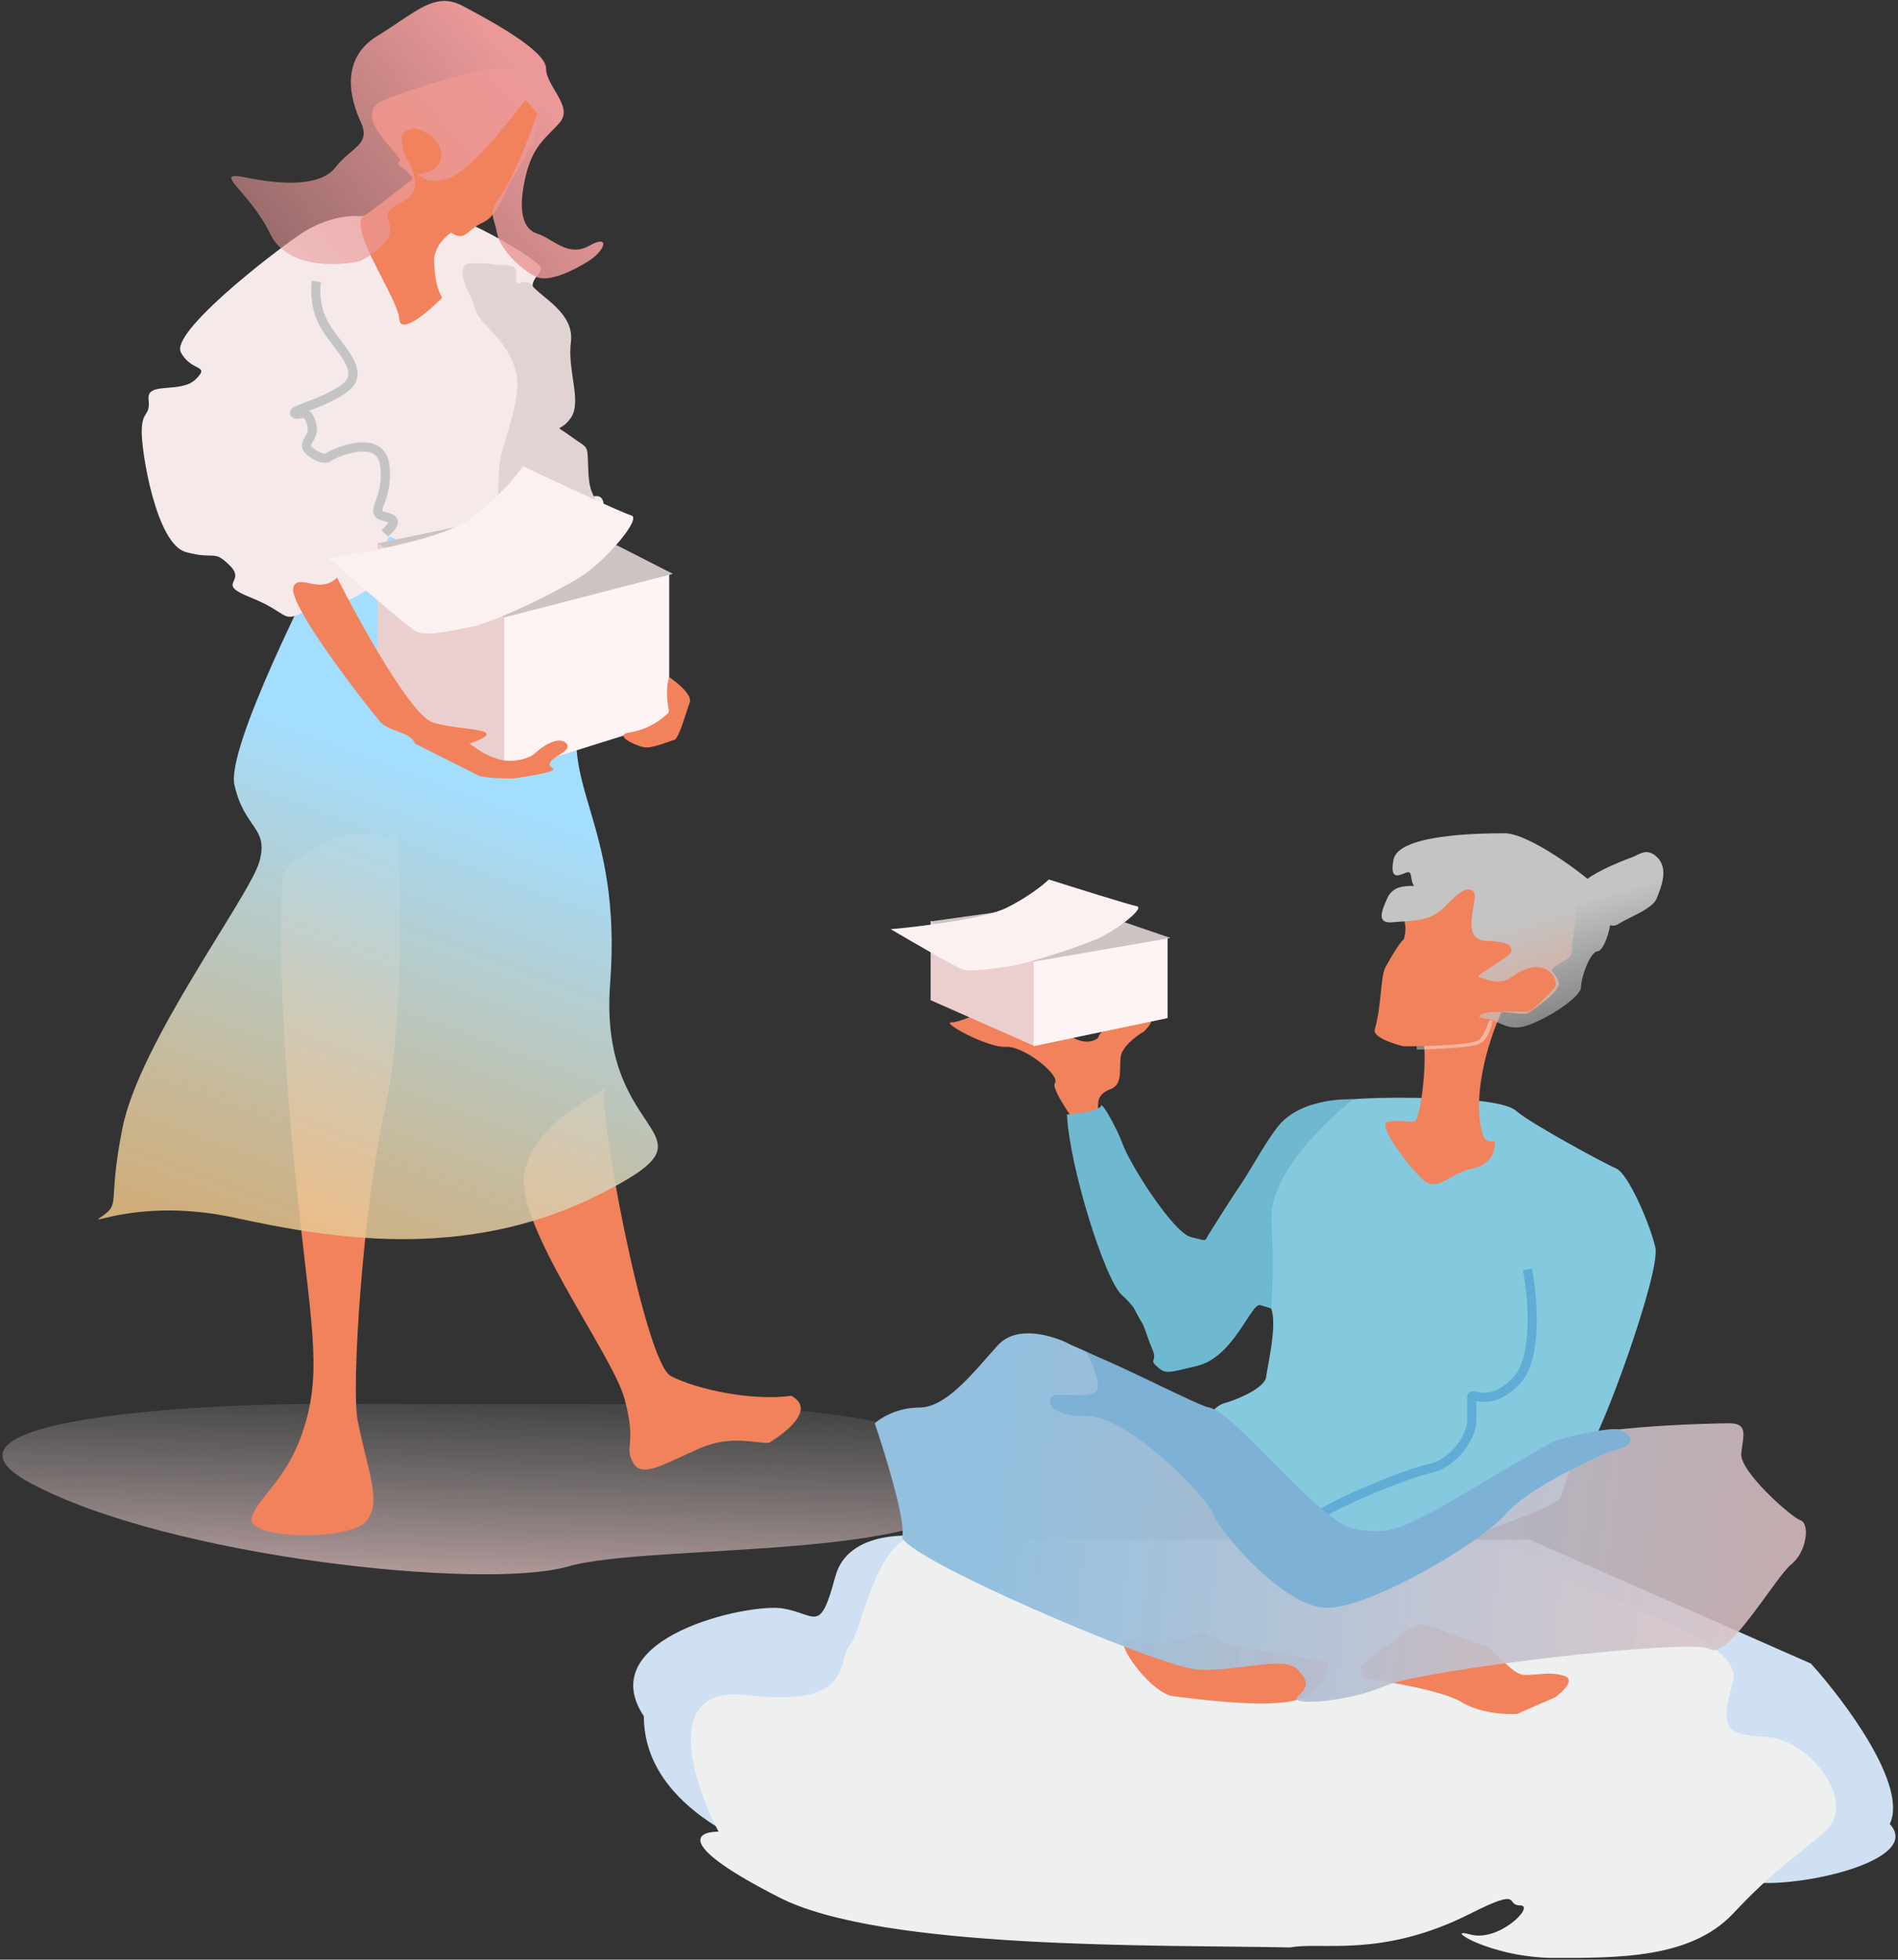
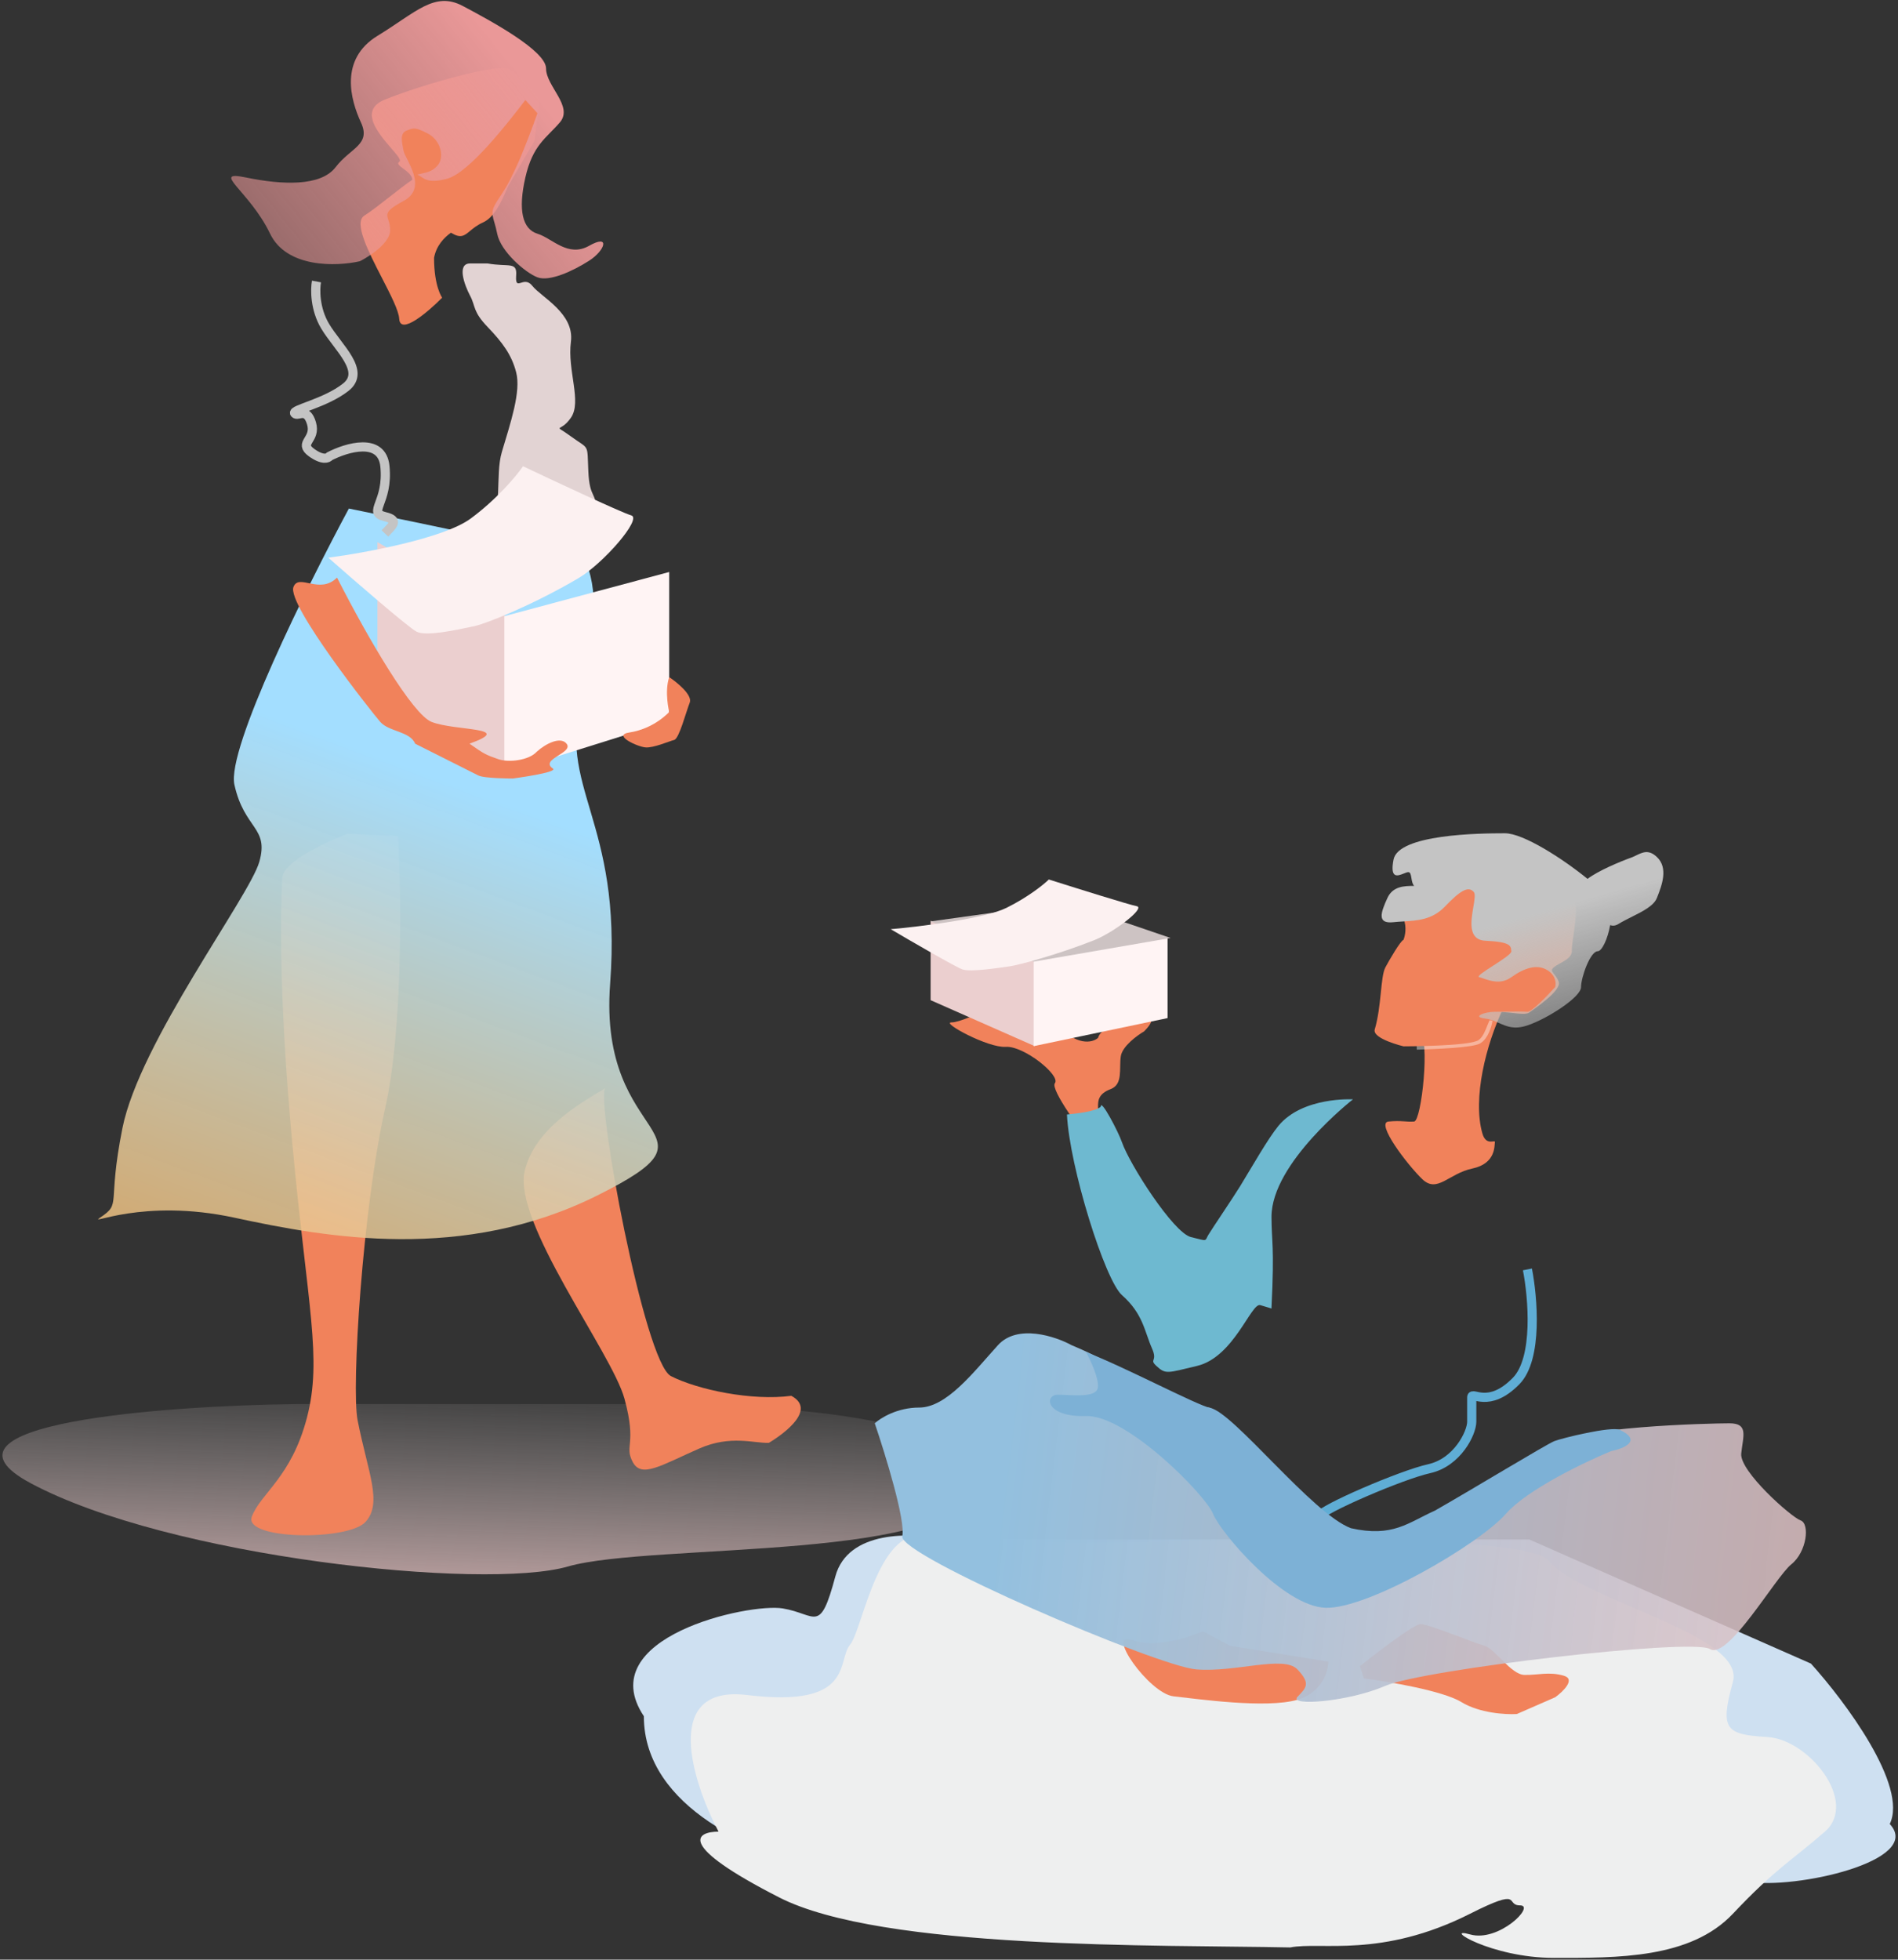
<svg xmlns="http://www.w3.org/2000/svg" width="621" height="641" viewBox="0 0 621 641" fill="none">
  <rect x="0" y="0" width="621" height="641" fill="#333333" stroke="none" />
  <path d="M9.988 485.134C-26.157 465.742 52.995 459.806 97.089 459.262H206.78C227.74 459.262 319.964 459.262 318.334 485.134C316.704 511.007 213.301 504.481 185.82 512.406C158.339 520.331 55.169 509.375 9.988 485.134Z" fill="url(#paint0_linear)" />
  <path d="M130.248 273.516L113.671 272.727C106.67 275.345 92.605 281.906 92.353 287.207C92.037 293.832 90.731 321.254 95.675 374.428C100.618 427.602 105.502 444.251 100.42 463.745C95.338 483.24 85.258 488.478 82.403 496.09C79.549 503.701 113.846 504.069 119.563 497.859C125.28 491.648 120.335 481.635 116.996 464.534C114.931 453.955 118.635 395.257 126.005 362.591C131.902 336.457 131.291 292.319 130.248 273.516Z" fill="#F1825B" />
  <path d="M198.049 355.934C198.095 355.887 198.145 355.856 198.199 355.844C198.149 355.874 198.099 355.904 198.049 355.934C194.834 359.235 210.819 445.692 219.516 450.125C228.338 454.621 246.117 458.295 258.899 456.573C267.004 460.952 257.271 468.514 251.558 471.965C246.752 472.132 239.014 469.339 228.875 473.783C216.201 479.337 209.876 483.642 207.011 478.214C204.145 472.786 208.461 472.729 204.329 457.557C200.197 442.384 167.495 399.645 171.727 382.79C175.093 369.381 189.07 361.331 198.049 355.934Z" fill="#F1825B" />
  <path d="M76.696 256.689C74.091 244.969 100.577 191.578 114.145 166.348C138.297 171.231 187.416 181.486 190.672 183.439C194.743 185.881 196.601 207.453 190.672 227.389C181.717 257.503 203.698 268.083 199.627 321.8C195.557 375.516 239.519 369.005 195.557 390.98C151.595 412.955 106.818 404.816 76.696 398.305C46.574 391.794 28.459 401.154 32.734 398.305C39.968 393.483 34.972 394.439 40.061 369.005C45.685 340.89 81.581 293.314 84.837 281.919C88.094 270.525 79.952 271.339 76.696 256.689Z" fill="url(#paint1_linear)" />
-   <path d="M98.264 76.611C106.406 71.077 114.547 70.371 117.6 70.71C126.623 69.965 146.541 69.957 154.031 73.375C163.394 77.648 174.181 84.343 176.623 86.988C179.065 89.633 168.278 92.686 179.269 99.603C190.259 106.522 184.764 134.397 182.932 136.228C181.101 138.06 179.269 141.321 186.392 146.001C193.516 150.68 192.498 157.593 190.056 159.424C187.614 161.255 184.968 157.593 186.392 162.273C187.817 166.952 191.277 162.273 195.144 162.273C199.011 162.273 197.587 169.191 195.144 172.243L195.047 172.364C192.594 175.432 188.474 180.585 176.623 180.585C164.615 180.585 165.225 180.585 163.597 176.109C161.969 171.632 165.225 172.853 161.155 172.243C157.084 171.632 161.155 177.94 154.031 182.213C146.908 186.486 141.209 183.23 133.475 182.213C125.741 181.196 133.475 178.957 128.997 176.109C124.52 173.26 128.59 182.823 124.316 188.927C120.042 195.032 105.795 200.729 101.521 198.084C101.109 197.829 100.802 197.622 100.576 197.457C100.979 198.128 101.053 199.383 98.264 200.729C92.362 203.577 93.787 200.118 81.982 195.438C70.177 190.759 80.761 190.555 75.266 185.061C69.77 179.568 70.585 183.23 60.815 180.585C51.046 177.94 46.161 147.419 46.364 140.705C46.568 133.99 49.214 136.432 48.603 130.531C47.993 124.63 59.187 128.903 64.072 124.02C68.956 119.137 62.647 121.782 59.187 115.271C55.727 108.76 88.088 83.529 98.264 76.611Z" fill="#F5E9E9" />
  <path d="M103.55 92.081C103.075 94.59 102.98 101.033 106.399 106.731C110.673 113.852 119.832 121.38 113.116 126.671C106.399 131.961 95.409 133.996 96.426 135.216C97.444 136.437 100.293 132.978 101.922 138.472C103.55 143.966 97.444 144.78 101.922 148.035C105.504 150.64 107.349 149.934 107.824 149.256C113.455 146.34 124.961 142.908 125.938 152.512C127.159 164.516 120.036 167.568 125.938 168.993C130.66 170.132 128.516 171.774 125.938 174.486" stroke="#C4C4C4" stroke-width="3" />
  <path d="M168.883 90.046C169.208 85.488 166.441 87.401 159.521 86.18L153.822 86.18C149.344 86.18 151.99 93.301 153.822 96.76C155.654 100.219 154.636 101.847 159.521 106.934C164.405 112.021 167.404 116.06 168.883 121.787C170.511 128.095 167.051 138.269 164.202 147.832C161.862 155.683 164.812 167.568 159.521 170.417C154.229 173.266 158.706 174.486 159.521 179.777C160.335 185.067 180.28 182.625 186.793 179.777C193.306 176.928 194.528 174.486 194.935 167.568C195.342 160.65 192.899 163.499 192.492 154.139C192.085 144.78 192.899 147.221 186.793 142.745C180.688 138.269 183.13 141.931 186.793 136.641C190.457 131.351 185.572 121.177 186.793 111.817C188.015 102.458 177.024 97.167 174.175 93.505C171.325 89.842 168.476 95.743 168.883 90.046Z" fill="#E2D3D3" />
  <path fill-rule="evenodd" clip-rule="evenodd" d="M165.637 62.297C164.081 65.86 161.809 71.063 158.038 72.761C156.101 73.633 154.833 74.683 153.791 75.545C151.907 77.105 150.761 78.053 147.744 76.234C147.68 76.196 147.615 76.156 147.549 76.116C145.305 77.68 142.713 80.41 142.018 84.349C142.018 93.79 144.664 97.371 144.664 97.371C140.118 101.983 130.946 109.823 130.62 104.289C130.462 101.599 127.811 96.447 124.976 90.939C120.522 82.284 115.616 72.751 119.223 70.513C121.259 69.249 124.264 66.896 127.327 64.498C130.03 62.381 132.777 60.23 134.945 58.76C134.67 57.175 133.113 56.015 131.876 55.094C130.656 54.186 129.746 53.508 130.682 52.882C131.386 52.41 129.943 50.742 128.018 48.515C123.79 43.622 117.233 36.037 125.995 32.543C138.744 27.458 162.368 20.867 166.305 22.562C169.455 23.918 174.493 28.902 176.617 31.224L174.912 46.019L166.305 60.791C166.098 61.242 165.876 61.75 165.637 62.297Z" fill="#F1825B" />
  <path d="M146.365 58.438C153.421 56.514 166.071 40.366 171.89 32.719L175.841 37.035C174.524 40.789 171.288 49.572 168.881 54.677C165.871 61.058 165.495 61.433 162.673 65.749C159.851 70.066 161.544 70.629 162.673 76.447C163.802 82.265 171.89 89.209 175.841 90.71C179.791 92.212 187.503 88.646 192.77 85.268C198.037 81.89 199.73 76.447 192.77 80.388C185.81 84.329 180.731 77.948 175.841 76.447C170.95 74.946 169.445 68.752 171.89 58.055C174.336 47.358 178.662 45.293 183.177 40.038C187.692 34.783 178.662 28.215 178.662 22.397C178.662 16.579 160.604 6.82 151.387 1.94C142.169 -2.939 136.15 4.005 123.546 11.699C110.943 19.394 114.705 32.719 118.091 40.038C121.477 47.358 114.705 48.296 109.815 54.677C104.924 61.058 92.32 60.495 80.47 58.055C68.619 55.615 81.598 62.371 88.37 76.447C93.788 87.707 110.065 87.207 117.715 85.455L118.091 85.268C118.091 85.268 127.647 80.388 127.647 75.274C127.647 70.243 123.732 70.19 132.011 65.749C140.291 61.309 132.551 52.194 132.011 49.234C131.471 46.274 130.715 43.571 133.14 42.666C135.331 41.848 135.774 41.54 139.886 43.637C144.257 45.867 145.555 51.486 143.125 54.183C141.078 56.455 139.346 56.377 136.526 57.117C138.566 57.918 139.31 60.362 146.365 58.438Z" fill="url(#paint2_linear)" />
  <path d="M123.496 225.151V177.335L165.423 201.548V252.823L123.496 225.151Z" fill="#EBCFCF" />
  <path d="M165.017 252.823V201.548L218.952 187.102V235.935L165.017 252.823Z" fill="#FFF4F4" />
-   <path d="M178.245 166.348L123.496 177.742L165.016 201.955L220.172 187.712L178.245 166.348Z" fill="#CDC3C3" />
  <path d="M154.026 169.603C145.234 176.114 119.29 180.862 107.418 182.422C115.966 189.95 133.714 205.333 136.319 206.635C139.576 208.263 149.548 206.003 155.247 204.804C159.114 203.99 174.379 197.886 189.237 189.136C197.411 184.323 210.2 169.603 206.537 168.586C203.606 167.772 181.706 157.531 171.123 152.512C169.087 155.496 162.819 163.092 154.026 169.603Z" fill="#FCF1F1" />
  <path d="M141.204 236.138C135.017 233.697 120.716 209.416 110.268 188.933C104.569 194.63 97.812 187.427 96.021 191.985C93.782 197.682 121.575 232.883 124.424 236.138C127.274 239.394 134.194 239.19 135.822 243.26L156.469 253.637C158.301 254.654 167.776 254.654 167.776 254.654C167.776 254.654 182.772 252.68 180.892 251.399C176.415 248.347 187.812 246.312 185.37 243.26C183.416 240.818 178.586 243.192 175.601 245.905C173.023 248.754 166.351 249.486 163.095 248.347C159.024 246.922 158.504 246.719 153.62 243.26C168.884 237.766 148.938 239.19 141.204 236.138Z" fill="#F1825B" />
  <path d="M225.67 229.831C226.647 227.389 221.599 223.252 218.953 221.489C217.325 226.372 218.953 232.883 218.953 232.883C218.953 232.883 214.069 238.377 205.928 239.597C200.231 240.452 208.573 244.277 211.219 244.481C213.865 244.684 218.953 242.446 220.582 242.039C222.21 241.632 224.449 232.883 225.67 229.831Z" fill="#F1825B" />
  <path d="M273.31 515.666C277.405 500.416 298.63 501.249 308.731 503.573H500.37L592.504 544.158C603.628 556.457 624.362 584.169 618.301 596.632C629.562 608.726 587.18 618.155 571.825 615.49C556.469 612.825 549.508 623.279 533.947 634.553C518.387 645.827 493.613 634.553 500.37 634.553C507.126 634.553 508.15 630.248 500.37 623.279C492.589 616.31 483.99 625.944 453.074 634.553C428.341 641.44 318.968 621.298 267.373 610.366C248.468 606.676 210.659 591.713 210.659 561.376C193.461 535.549 245.056 524.275 256.112 526.12C267.168 527.965 268.192 534.729 273.31 515.666Z" fill="#CEE0F1" />
  <path d="M244.515 554.451C216.342 551.007 226.497 582.806 235.096 599.136C227.657 599.136 221.215 603.441 254.956 620.659C288.698 637.877 379.23 636.124 422.158 637.012C432.19 635.031 451.937 640.65 480.992 625.988C498.652 617.076 492.249 623.257 497.367 623.257C502.486 623.257 490.41 635.417 480.992 632.752C471.574 630.088 487.774 640.433 508.453 640.433C529.132 640.433 553.061 640.746 566.984 625.988C580.906 611.23 586.025 608.77 597.081 599.136C608.137 589.502 591.962 569.004 578.245 568.184C564.527 567.365 562.684 565.725 566.984 550.146C571.283 534.568 517.231 523.499 506.789 510.586C496.348 497.672 321.907 508.741 304.709 502.797C287.51 496.852 282.392 532.928 278.092 538.053C273.793 543.177 279.73 558.756 244.515 554.451Z" fill="#EEEFEF" />
  <path d="M345.149 334.438C337.31 331.009 327.251 330.022 323.201 329.957C320.327 331.45 313.913 334.438 311.248 334.438C307.917 334.438 323.201 342.815 329.08 342.425C334.959 342.035 347.108 351.776 345.149 354.309C343.581 356.335 353.901 370.348 359.257 377.102L363.373 371.452C362.001 368.984 359.257 363.66 359.257 362.101C359.257 360.153 359.257 357.815 363.373 356.257C367.488 354.698 366.116 349.633 366.704 345.542C367.174 342.269 371.995 338.723 374.346 337.36C376.828 334.892 379.48 330.853 370.231 334.438C362.55 334.438 359.715 337.814 359.257 339.503C357.429 341.126 352.046 342.386 345.149 334.438Z" fill="#F1825B" />
-   <path d="M424.962 363.358C431.061 358.81 456.981 358.756 469.179 359.297C476.612 359.297 492.393 360.109 496.052 363.358C500.626 367.419 525.021 380.616 528.833 382.24C532.645 383.865 539.697 399.904 541.603 408.026C543.509 416.147 523.116 471.779 519.685 473.81C516.254 475.84 513.395 479.698 510.727 489.85C506.153 495.535 450.311 512.387 445.927 512.387C441.543 512.387 439.447 503.859 436.016 499.798C432.586 495.738 433.348 496.55 428.583 493.098C423.819 489.646 400.567 471.779 396.183 468.937C391.8 466.094 397.327 459.8 400.567 458.988C403.159 458.338 412.712 454.819 414.174 450.893C414.809 445.953 419.292 428.133 414.174 426.091C409.055 424.049 412.416 426.706 403.527 437.365C397.904 444.107 393.706 445.588 387.416 446.4C381.127 447.212 377.315 446.806 378.077 443.151C378.84 439.497 378.077 437.669 374.647 434.015C371.216 430.36 359.209 401.529 355.779 393.407C353.034 386.91 350.569 373.104 349.68 367.013C354.889 364.441 364.698 360.84 362.259 367.013C359.209 374.728 392.943 412.087 393.706 408.026C394.468 403.965 417.339 369.043 424.962 363.358Z" fill="#85C9DE" />
  <path d="M360.17 361.955C358.696 363.595 351.957 364.276 349.091 364.549C349.917 381.699 361.514 418.712 367.083 423.632C374.044 429.781 374.453 435.52 376.91 441.055C378.876 445.482 375.886 444.498 378.343 446.794C381.415 449.664 381.988 449.09 391.652 446.794C403.731 443.924 409.352 426.058 412.331 426.911C416.848 428.204 415.996 428.142 416.016 427.731C417.04 407.233 416.016 406.3 416.016 398.009C416.016 380.381 442.676 359.596 442.676 359.596C442.676 359.596 426.175 358.653 418.268 368.288C414.867 372.433 409.669 381.611 405.779 387.966C403.53 391.64 396.565 401.904 395.337 403.954C394.109 406.003 395.369 406.081 389.636 404.646C383.904 403.211 369.539 380.791 367.083 373.617C365.9 370.165 360.17 359.29 360.17 361.955Z" fill="#6EB9D0" />
  <path d="M499.755 415.227C501.53 424.315 503.277 444.334 496.07 451.713C487.061 460.937 481.533 454.993 481.533 457.043C481.533 459.093 481.533 461.347 481.533 465.037C481.533 468.726 476.824 478.36 467.611 480.41C458.397 482.46 432.395 493.734 431.576 495.988" stroke="#5FADD5" stroke-width="3" />
  <path d="M478.126 556.742C472.147 553.078 454.374 550.056 446.235 549.003L444.981 544.993C450.715 540.39 462.715 531.194 464.85 531.238C467.52 531.293 482.085 537.347 485.627 538.305C489.168 539.264 494.335 547.78 498.784 547.872C503.234 547.964 506.821 546.71 511.688 548.138C515.582 549.28 511.434 553.297 508.873 555.162L496.296 560.657C492.73 560.879 484.104 560.406 478.126 556.742Z" fill="#F1825B" />
  <path d="M383.974 554.873C375.984 553.998 361.179 532.923 370.665 536.53C377.368 539.079 387.704 536.06 393.593 533.607L402.51 538.348L434.588 543.525C434.591 546.709 432.568 553.663 424.447 556.007C414.295 558.936 391.964 555.747 383.974 554.873Z" fill="#F1825B" />
  <path d="M326.504 440.022C332.886 432.982 345.254 437.089 350.641 440.022C353.981 441.382 362.054 445.045 367.618 448.823C374.572 453.545 391.345 460.414 395.436 460.414C399.527 460.414 424.481 489.392 429.595 493.041C434.708 496.69 441.458 502.485 450.868 502.915C460.277 503.344 499.958 479.089 507.322 472.864C514.686 466.639 559.481 465.566 565.822 465.566C572.163 465.566 570.322 469.644 569.708 475.44C569.094 481.235 586.072 496.261 589.14 497.334C592.208 498.407 591.185 507.637 586.072 511.715C580.958 515.794 565.413 543.054 559.481 539.405C553.549 535.756 465.799 546.059 453.322 551.426C440.845 556.792 421.618 558.08 424.481 555.075C427.345 552.069 428.981 550.782 424.481 546.059C419.981 541.337 404.231 547.133 391.345 546.059C378.459 544.986 293.777 508.71 295.209 502.485C296.354 497.506 289.686 475.797 286.209 465.566C288.05 463.849 293.532 460.414 300.732 460.414C309.732 460.414 318.527 448.823 326.504 440.022Z" fill="url(#paint3_linear)" />
  <path d="M395.951 460.527C391.828 459.754 367.287 446.794 355.333 442.284C356.766 444.881 359.55 450.811 359.223 453.763C358.813 457.453 350.624 456.223 346.119 456.223C341.615 456.223 342.024 463.602 355.333 463.192C368.641 462.782 394.438 489.019 396.895 495.168C399.352 501.318 419.826 525.505 433.749 525.915C447.671 526.325 484.116 505.007 492.715 495.168C499.594 487.297 518.512 478.224 527.111 474.671C531.206 473.851 537.512 471.309 529.978 467.701C527.111 466.472 510.967 470.435 508.559 471.391C505.977 472.416 481.465 487.311 469.454 494.143C460.729 498.038 455.736 502.958 442.018 499.883C429.324 495.168 403.606 461.962 395.951 460.527Z" fill="#7DB1D6" />
  <path d="M491.77 329.957C486.242 341.641 481.738 359.269 485.014 370.747C486.247 375.07 489.313 372.592 489.109 373.617C488.904 374.642 489.518 380.586 481.738 382.226C473.958 383.866 470.272 390.425 465.359 385.711C460.445 380.996 450.003 367.263 454.302 366.853C458.602 366.443 460.035 367.058 462.697 366.853C465.063 366.671 468.077 339.757 464.401 336.955C463.082 337.246 462.418 337.336 462.697 337.131C463.379 336.631 463.942 336.605 464.401 336.955C469.359 335.858 483.576 331.9 491.77 329.957Z" fill="#F1825B" />
  <path d="M486.856 333.646C486.595 335.286 485.562 338.853 483.522 340.001C481.482 341.149 469.334 341.709 463.516 341.846" stroke="white" stroke-opacity="0.4" stroke-width="3" />
  <path d="M459.217 300.44C458.07 297.489 464.472 291.421 467.816 288.757C472.866 286.024 483.868 280.475 487.471 280.148C491.975 279.738 511.221 291.011 514.292 293.061C517.363 295.111 514.088 308.024 514.292 310.894C514.497 313.764 509.993 314.994 508.355 316.428C506.717 317.863 508.969 318.273 509.993 321.143C511.016 324.013 502.008 329.957 500.37 331.187C498.732 332.417 492.59 330.572 489.723 331.187C486.857 331.802 486.652 338.156 483.786 340.206C480.919 342.256 459.217 342.256 459.217 342.256C459.217 342.256 448.885 339.797 449.798 336.721C452.051 329.137 451.641 319.503 453.279 316.428C454.589 313.969 458.261 307.683 459.217 307.409C459.694 306.111 460.363 303.392 459.217 300.44Z" fill="#F1825B" />
  <path fill-rule="evenodd" clip-rule="evenodd" d="M462.697 289.781C459.401 289.781 455.702 289.884 453.926 293.767C451.706 298.619 450.495 302.259 455.944 301.652C456.993 301.536 458.072 301.471 459.167 301.406C463.758 301.132 468.621 300.842 472.696 296.597C477.741 291.34 480.365 289.723 482.182 291.745C482.785 292.416 482.453 294.358 482.059 296.668C481.266 301.314 480.219 307.448 486.016 307.718C494.176 308.099 494.307 309.373 494.461 310.868C494.471 310.963 494.481 311.059 494.493 311.156C494.595 311.97 491.427 314.011 488.511 315.891C485.631 317.748 482.995 319.447 483.998 319.648C484.41 319.731 484.915 319.906 485.493 320.107C487.748 320.89 491.12 322.062 494.493 319.648C498.731 316.615 502.97 315.2 506.401 317.424C509.146 319.203 509.159 321.805 508.823 322.884C506.334 325.647 501.032 331.133 499.741 330.972C498.621 330.831 495.171 330.886 492.22 330.932C490.915 330.953 489.708 330.972 488.842 330.972C486.016 330.972 481.172 332.589 486.016 333.196C487.73 333.41 489.116 334.03 490.485 334.643C492.987 335.762 495.437 336.857 499.741 335.42C506.401 333.196 517.3 326.119 517.3 322.884C517.3 319.648 520.327 311.156 522.749 311.156C524.135 311.156 526.045 307.049 526.82 302.626C527.665 302.903 528.539 302.836 529.443 302.285C530.824 301.444 532.362 300.673 533.884 299.911C537.553 298.073 541.124 296.284 542.137 293.676C542.175 293.58 542.212 293.483 542.251 293.385C543.694 289.68 545.927 283.946 542.137 280.352C539.46 277.813 537.551 278.733 535.288 279.822C534.92 279.999 534.543 280.181 534.152 280.352C529.818 281.918 522.925 284.826 519.419 287.476C511.375 280.935 498.451 272.563 492.385 272.563C483.908 272.563 457.559 272.882 455.944 281.172C454.695 287.588 457.313 286.53 459.309 285.724C459.893 285.488 460.423 285.274 460.788 285.274C461.474 285.274 461.628 286.202 461.803 287.255C461.958 288.185 462.129 289.212 462.697 289.781Z" fill="url(#paint4_linear)" />
-   <path d="M304.487 327.158V301.173L338.538 314.332V342.196L304.487 327.158Z" fill="#EBCFCF" />
+   <path d="M304.487 327.158V301.173L338.538 314.332V342.196L304.487 327.158" fill="#EBCFCF" />
  <path d="M338.208 342.196V314.332L382.012 306.481V333.019L338.208 342.196Z" fill="#FFF4F4" />
  <path d="M348.952 295.202L304.487 301.394L338.208 314.553L383.003 306.813L348.952 295.202Z" fill="#CDC3C3" />
  <path d="M329.282 296.971C322.141 300.51 301.071 303.09 291.429 303.938C298.371 308.029 312.785 316.388 314.901 317.096C317.546 317.981 325.645 316.753 330.273 316.101C333.414 315.659 345.811 312.341 357.878 307.587C364.517 304.971 374.903 296.971 371.928 296.419C369.548 295.976 351.762 290.411 343.167 287.683C341.514 289.305 336.422 293.433 329.282 296.971Z" fill="#FCF1F1" />
  <defs>
    <linearGradient id="paint0_linear" x1="190.71" y1="544.805" x2="193.976" y2="447.841" gradientUnits="userSpaceOnUse">
      <stop stop-color="#F2C2C2" />
      <stop offset="1" stop-color="#C4C4C4" stop-opacity="0" />
    </linearGradient>
    <linearGradient id="paint1_linear" x1="161.353" y1="137.455" x2="42.755" y2="456.927" gradientUnits="userSpaceOnUse">
      <stop offset="0.34" stop-color="#A3DEFF" />
      <stop offset="0.906" stop-color="#FBC175" stop-opacity="0.81" />
      <stop offset="1" stop-color="#F9DCC1" stop-opacity="0" />
    </linearGradient>
    <linearGradient id="paint2_linear" x1="161.963" y1="13.948" x2="-13.643" y2="154.188" gradientUnits="userSpaceOnUse">
      <stop stop-color="#EA9898" />
      <stop offset="1" stop-color="#EA9898" stop-opacity="0" />
    </linearGradient>
    <linearGradient id="paint3_linear" x1="313.03" y1="480.41" x2="685.264" y2="524.176" gradientUnits="userSpaceOnUse">
      <stop offset="0.039" stop-color="#93C0DF" />
      <stop offset="1" stop-color="#F9C2BA" stop-opacity="0.79" />
    </linearGradient>
    <linearGradient id="paint4_linear" x1="488.904" y1="261.7" x2="522.348" y2="378.311" gradientUnits="userSpaceOnUse">
      <stop offset="0.324" stop-color="#C4C4C4" />
      <stop offset="1" stop-color="#C4C4C4" stop-opacity="0" />
    </linearGradient>
  </defs>
</svg>